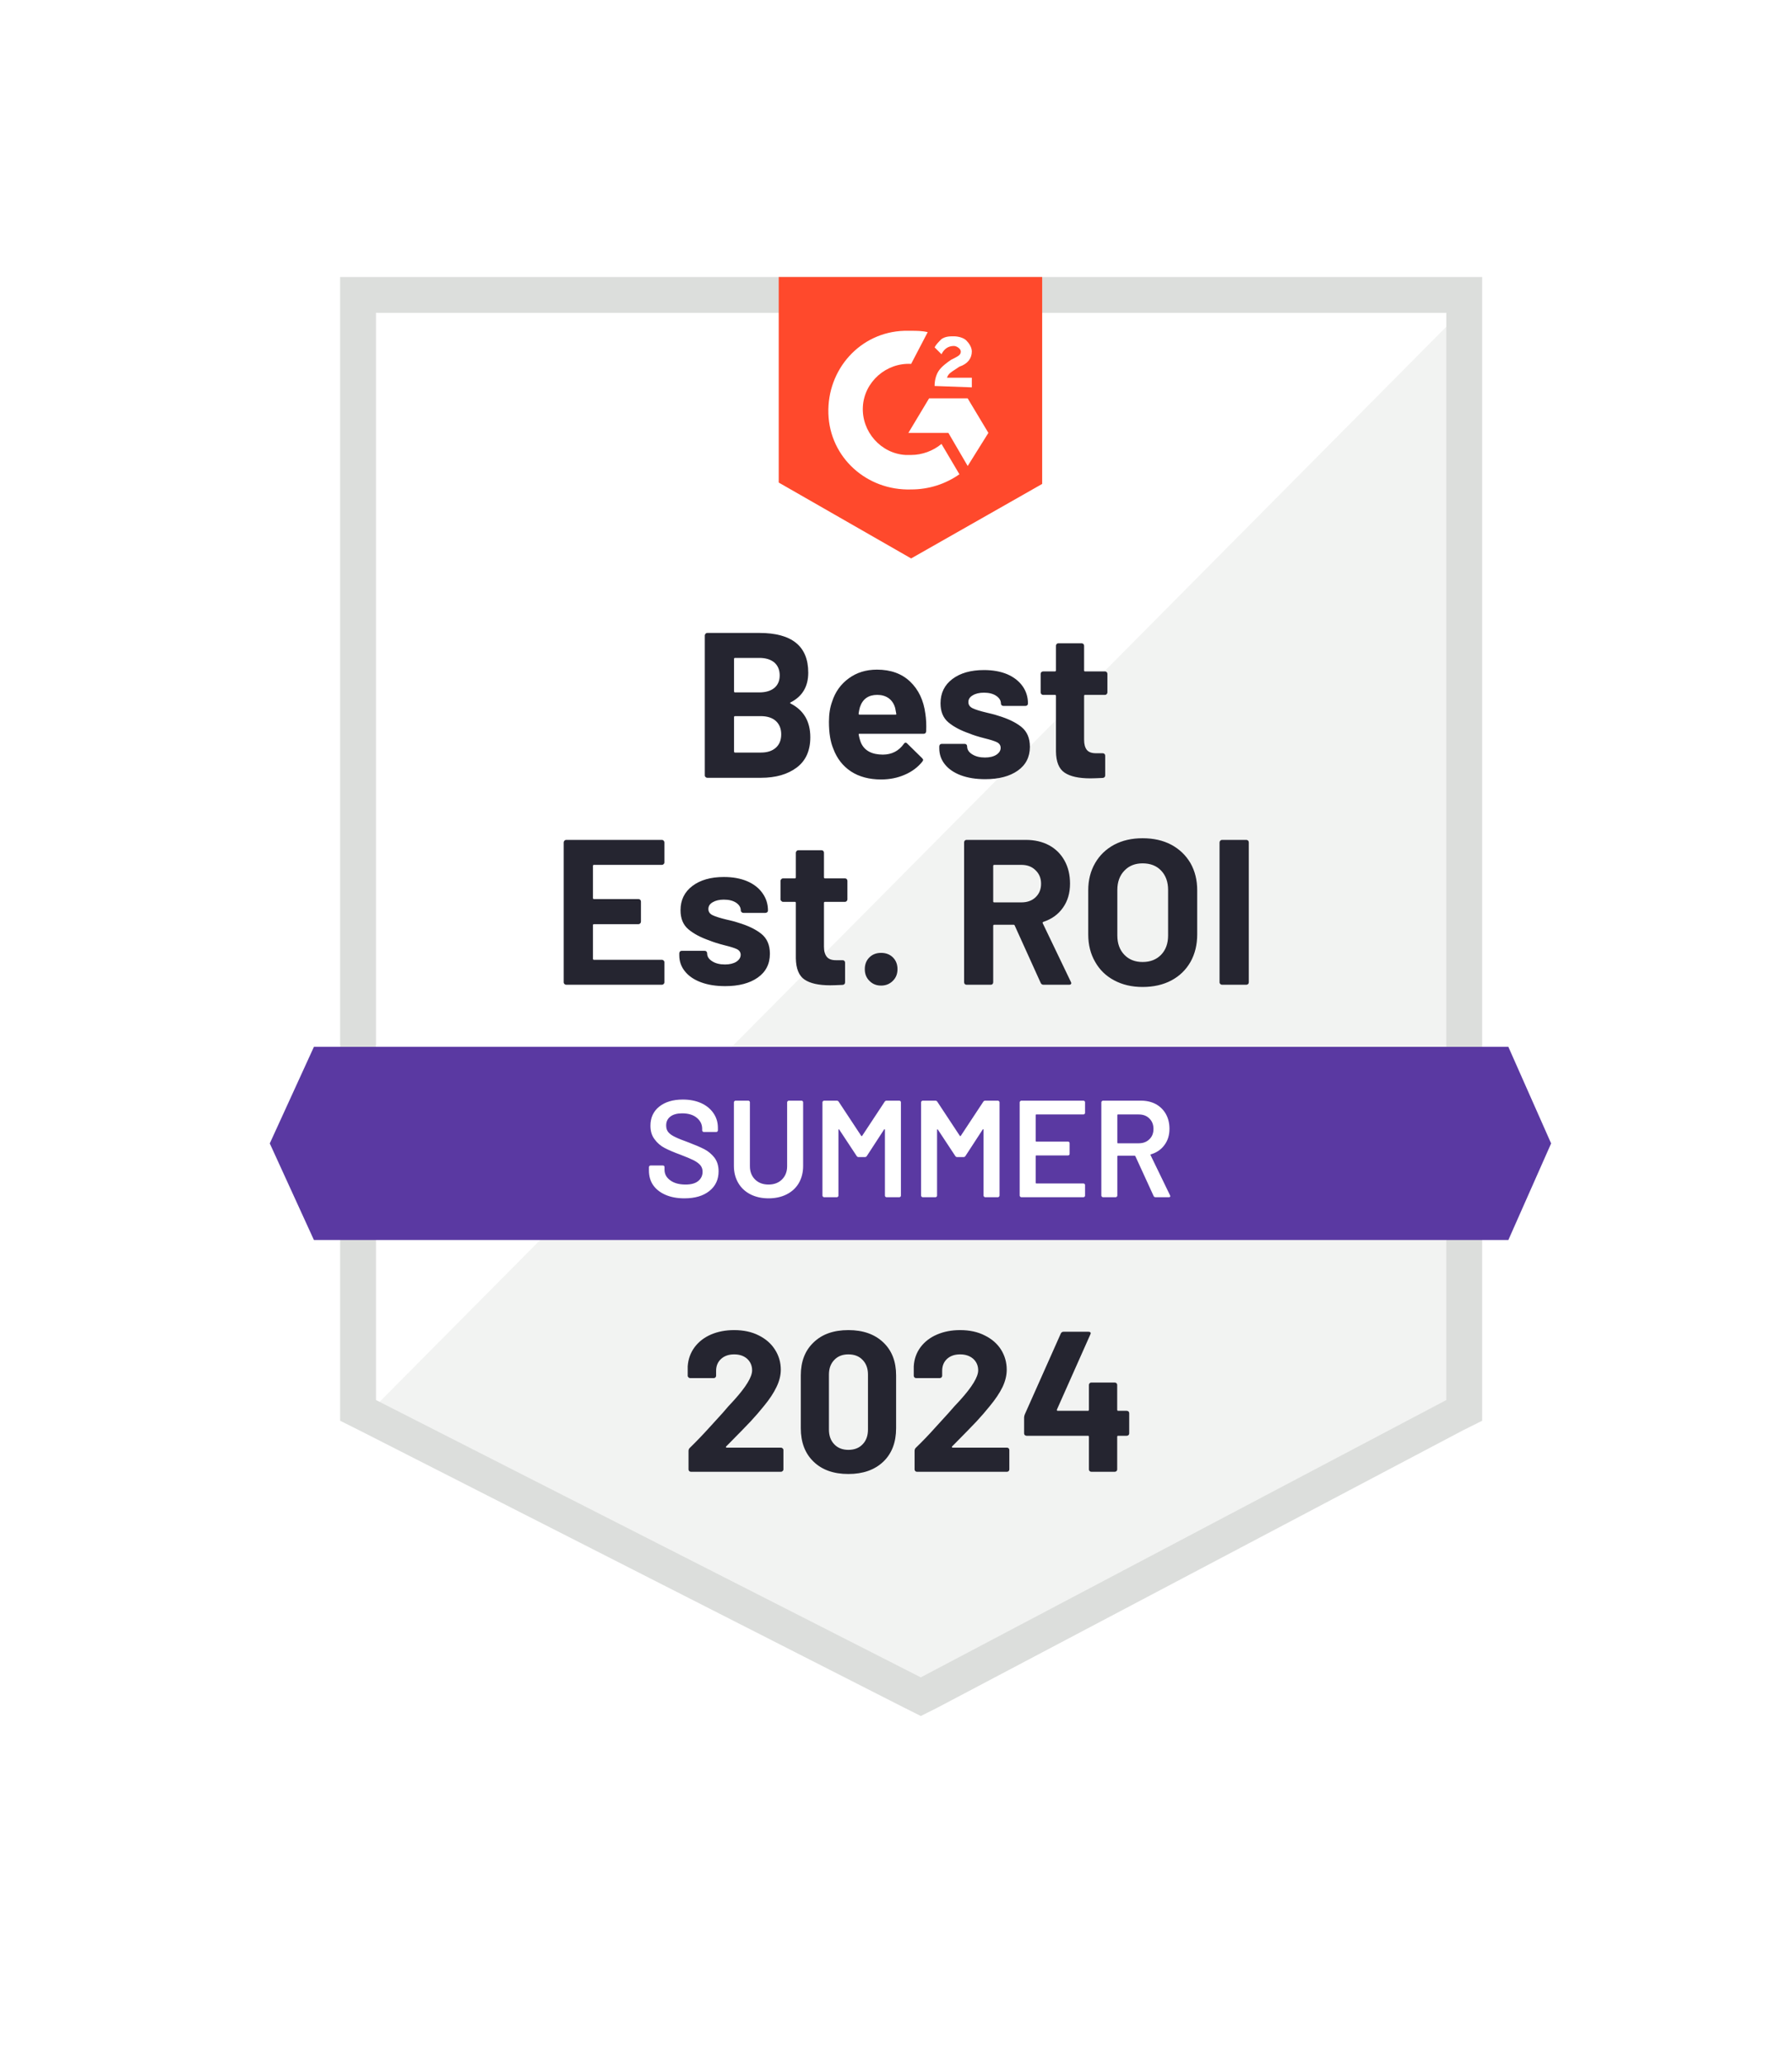
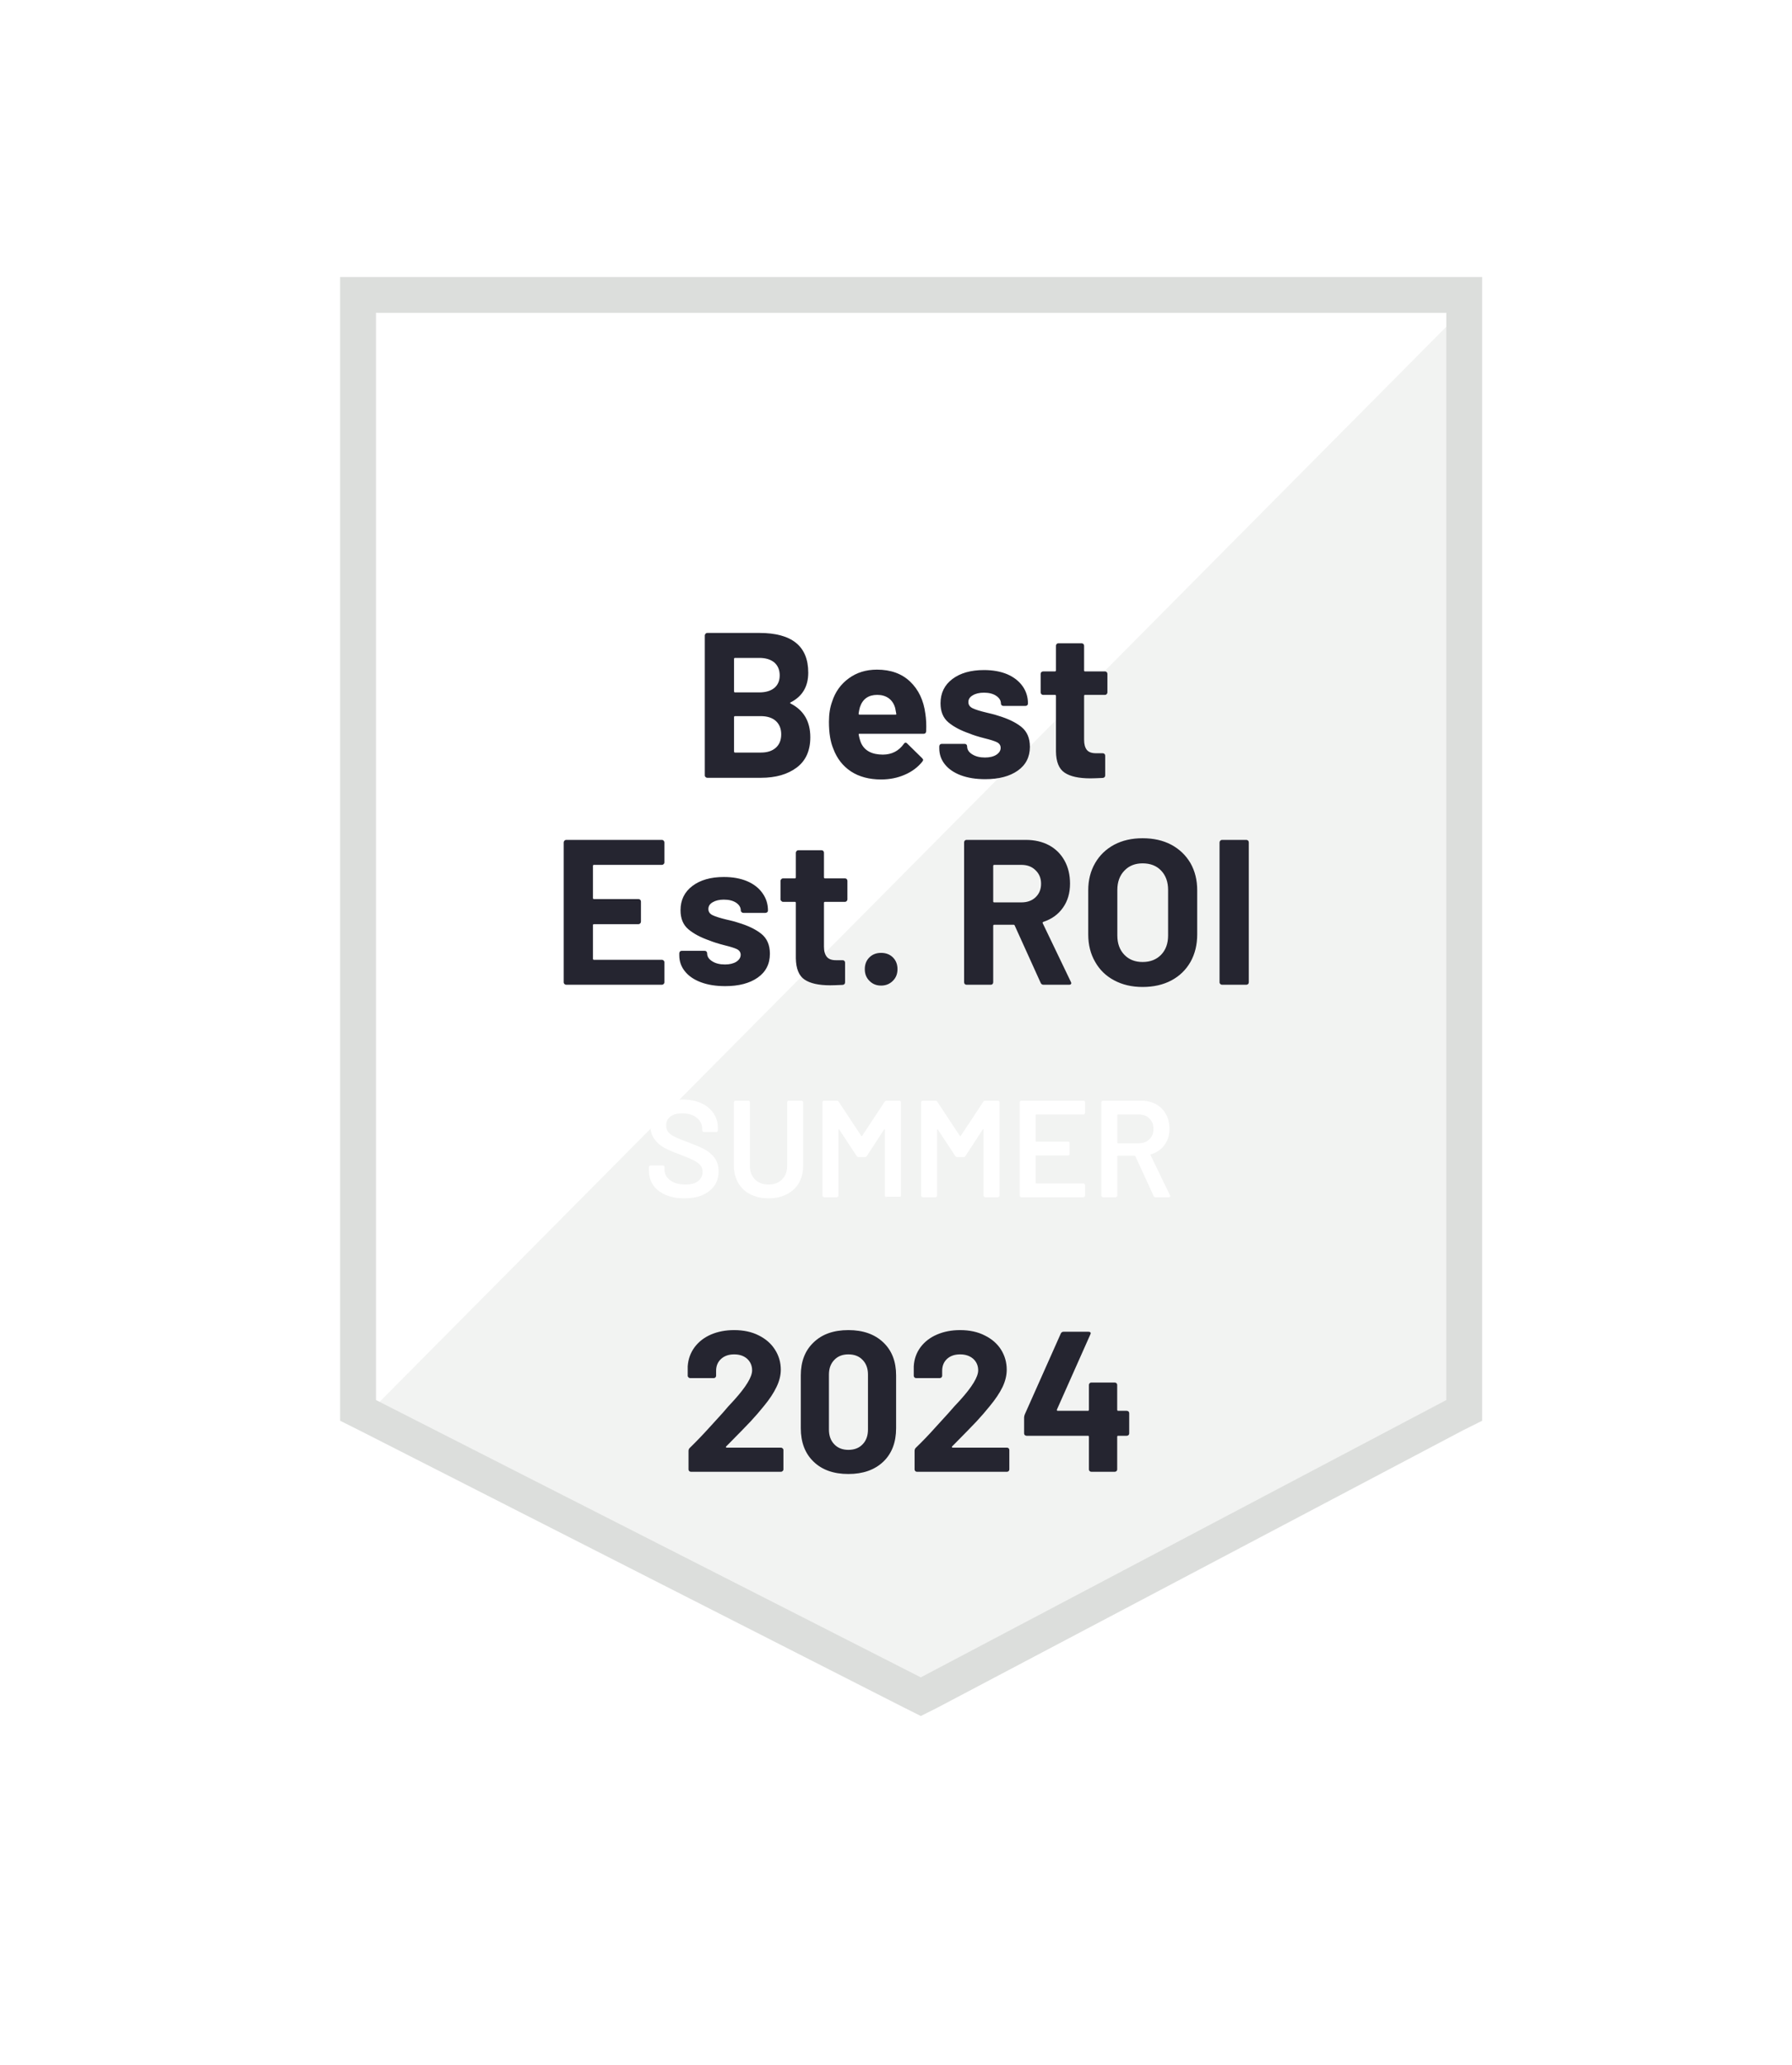
<svg xmlns="http://www.w3.org/2000/svg" width="217" height="250" viewBox="0 0 217 250" fill="none">
  <g filter="url(#filter0_d_1540_343)">
-     <path d="M45.529 169.152L111.503 202.723L174.971 169.152V37.873H45.529V169.152Z" fill="white" />
-   </g>
+     </g>
  <path d="M176.305 38.375L44.191 171.491L112.67 205.396L176.305 172.827V38.375Z" fill="#F2F3F2" />
  <path d="M41.187 81.633V171.992L43.525 173.161L109.499 206.732L111.503 207.734L113.507 206.732L177.142 173.161L179.481 171.992V33.531H41.187V81.633ZM45.53 169.486V37.874H175.138V169.486L111.503 203.058L45.53 169.486Z" fill="#DCDEDC" />
-   <path d="M110.333 40.045C111.001 40.045 111.67 40.045 112.338 40.212L110.333 44.053C107.327 43.886 104.655 46.225 104.488 49.231C104.321 52.237 106.659 54.91 109.665 55.077H110.333C111.67 55.077 113.006 54.576 114.008 53.741L116.179 57.415C114.509 58.584 112.505 59.252 110.333 59.252C104.989 59.419 100.479 55.411 100.312 50.066C100.145 44.721 104.154 40.212 109.498 40.045H110.333ZM117.181 48.229L119.687 52.404L117.181 56.413L114.843 52.404H109.999L112.505 48.229H117.181ZM113.173 46.726C113.173 46.058 113.34 45.389 113.674 44.889C114.008 44.387 114.676 43.886 115.177 43.552L115.511 43.385C116.179 43.051 116.346 42.884 116.346 42.55C116.346 42.216 115.845 41.882 115.511 41.882C114.843 41.882 114.342 42.216 114.008 42.884L113.173 42.049C113.34 41.715 113.674 41.381 114.008 41.047C114.509 40.713 115.01 40.713 115.511 40.713C116.012 40.713 116.68 40.88 117.014 41.214C117.348 41.548 117.682 42.049 117.682 42.55C117.682 43.385 117.181 44.053 116.179 44.387L115.678 44.721C115.177 45.056 114.843 45.222 114.676 45.724H117.682V46.893L113.173 46.726ZM110.333 67.603L126.2 58.584V33.531H94.299V58.417L110.333 67.603Z" fill="#FF492C" />
-   <path d="M182.653 126.729H38.013L32.668 138.42L38.013 150.111H182.653L187.831 138.42L182.653 126.729Z" fill="#5A39A2" />
  <path d="M80.453 104.398C80.453 104.487 80.42 104.559 80.353 104.615C80.297 104.671 80.231 104.698 80.153 104.698H71.918C71.841 104.698 71.802 104.743 71.802 104.832V108.707C71.802 108.796 71.841 108.84 71.918 108.84H77.313C77.391 108.84 77.464 108.868 77.53 108.924C77.586 108.991 77.614 109.063 77.614 109.141V111.563C77.614 111.652 77.586 111.724 77.53 111.78C77.464 111.847 77.391 111.88 77.313 111.88H71.918C71.841 111.88 71.802 111.919 71.802 111.997V116.056C71.802 116.145 71.841 116.189 71.918 116.189H80.153C80.231 116.189 80.297 116.217 80.353 116.273C80.42 116.329 80.453 116.395 80.453 116.473V118.912C80.453 119.001 80.42 119.073 80.353 119.129C80.297 119.185 80.231 119.212 80.153 119.212H68.561C68.483 119.212 68.417 119.185 68.361 119.129C68.294 119.073 68.261 119.001 68.261 118.912V101.976C68.261 101.898 68.294 101.826 68.361 101.759C68.417 101.703 68.483 101.675 68.561 101.675H80.153C80.231 101.675 80.297 101.703 80.353 101.759C80.42 101.826 80.453 101.898 80.453 101.976V104.398ZM87.819 119.38C86.694 119.38 85.715 119.224 84.879 118.912C84.044 118.6 83.398 118.16 82.942 117.592C82.485 117.025 82.257 116.379 82.257 115.655V115.404C82.257 115.326 82.285 115.254 82.341 115.187C82.396 115.132 82.463 115.104 82.541 115.104H85.33C85.419 115.104 85.492 115.132 85.547 115.187C85.603 115.254 85.631 115.326 85.631 115.404V115.421C85.631 115.8 85.837 116.117 86.249 116.373C86.65 116.629 87.162 116.757 87.785 116.757C88.353 116.757 88.816 116.646 89.172 116.423C89.517 116.189 89.69 115.911 89.69 115.588C89.69 115.288 89.539 115.059 89.239 114.903C88.938 114.759 88.442 114.603 87.752 114.436C86.973 114.235 86.355 114.04 85.898 113.851C84.84 113.484 83.994 113.033 83.359 112.498C82.725 111.964 82.407 111.195 82.407 110.193C82.407 108.957 82.886 107.978 83.844 107.254C84.801 106.53 86.071 106.168 87.652 106.168C88.721 106.168 89.656 106.335 90.458 106.669C91.271 107.014 91.894 107.499 92.329 108.122C92.774 108.735 92.997 109.436 92.997 110.227C92.997 110.305 92.969 110.372 92.913 110.427C92.846 110.483 92.774 110.511 92.696 110.511H90.007C89.929 110.511 89.862 110.483 89.806 110.427C89.74 110.372 89.706 110.305 89.706 110.227C89.706 109.859 89.523 109.548 89.155 109.291C88.776 109.035 88.275 108.907 87.652 108.907C87.106 108.907 86.655 109.013 86.299 109.225C85.954 109.425 85.781 109.698 85.781 110.043C85.781 110.377 85.954 110.628 86.299 110.795C86.644 110.962 87.212 111.14 88.003 111.329L88.637 111.479C88.871 111.535 89.122 111.607 89.389 111.697C90.58 112.053 91.516 112.504 92.195 113.049C92.885 113.606 93.23 114.408 93.23 115.455C93.23 116.69 92.74 117.654 91.761 118.344C90.781 119.034 89.467 119.38 87.819 119.38ZM102.617 108.874C102.617 108.952 102.589 109.019 102.534 109.074C102.478 109.141 102.405 109.175 102.316 109.175H99.911C99.822 109.175 99.778 109.213 99.778 109.291V114.603C99.778 115.148 99.895 115.56 100.128 115.839C100.351 116.106 100.713 116.24 101.214 116.24H102.032C102.122 116.24 102.194 116.267 102.25 116.323C102.305 116.379 102.333 116.451 102.333 116.54V118.912C102.333 119.101 102.233 119.207 102.032 119.229C101.331 119.263 100.83 119.279 100.529 119.279C99.148 119.279 98.119 119.051 97.439 118.595C96.749 118.138 96.393 117.275 96.37 116.006V109.291C96.37 109.213 96.332 109.175 96.254 109.175H94.817C94.739 109.175 94.672 109.141 94.617 109.074C94.55 109.019 94.516 108.952 94.516 108.874V106.636C94.516 106.558 94.55 106.485 94.617 106.419C94.672 106.363 94.739 106.335 94.817 106.335H96.254C96.332 106.335 96.37 106.291 96.37 106.202V103.229C96.37 103.151 96.404 103.078 96.471 103.011C96.526 102.956 96.593 102.928 96.671 102.928H99.477C99.566 102.928 99.638 102.956 99.694 103.011C99.75 103.078 99.778 103.151 99.778 103.229V106.202C99.778 106.291 99.822 106.335 99.911 106.335H102.316C102.405 106.335 102.478 106.363 102.534 106.419C102.589 106.485 102.617 106.558 102.617 106.636V108.874ZM106.692 119.313C106.124 119.313 105.657 119.123 105.289 118.745C104.911 118.377 104.721 117.904 104.721 117.325C104.721 116.746 104.905 116.273 105.273 115.905C105.64 115.538 106.113 115.354 106.692 115.354C107.282 115.354 107.761 115.538 108.129 115.905C108.496 116.273 108.68 116.746 108.68 117.325C108.68 117.904 108.491 118.377 108.112 118.745C107.733 119.123 107.26 119.313 106.692 119.313ZM126.367 119.212C126.2 119.212 126.084 119.135 126.017 118.979L122.877 112.047C122.854 111.98 122.804 111.947 122.726 111.947H120.405C120.316 111.947 120.271 111.992 120.271 112.081V118.912C120.271 119.001 120.243 119.073 120.188 119.129C120.132 119.185 120.065 119.212 119.987 119.212H117.048C116.959 119.212 116.886 119.185 116.831 119.129C116.775 119.073 116.747 119.001 116.747 118.912V101.976C116.747 101.898 116.775 101.826 116.831 101.759C116.886 101.703 116.959 101.675 117.048 101.675H124.213C125.282 101.675 126.223 101.892 127.036 102.327C127.837 102.761 128.461 103.379 128.906 104.181C129.352 104.982 129.574 105.912 129.574 106.97C129.574 108.106 129.29 109.074 128.722 109.876C128.155 110.689 127.364 111.262 126.351 111.596C126.262 111.63 126.234 111.685 126.267 111.763L129.674 118.862C129.708 118.929 129.725 118.979 129.725 119.012C129.725 119.146 129.636 119.212 129.457 119.212H126.367ZM120.405 104.698C120.316 104.698 120.271 104.743 120.271 104.832V109.124C120.271 109.202 120.316 109.241 120.405 109.241H123.678C124.391 109.241 124.964 109.035 125.399 108.623C125.844 108.2 126.067 107.655 126.067 106.987C126.067 106.318 125.844 105.773 125.399 105.35C124.964 104.915 124.391 104.698 123.678 104.698H120.405ZM138.36 119.48C137.057 119.48 135.91 119.212 134.919 118.678C133.928 118.155 133.16 117.409 132.614 116.44C132.057 115.482 131.779 114.374 131.779 113.116V107.772C131.779 106.536 132.057 105.439 132.614 104.481C133.16 103.535 133.928 102.794 134.919 102.26C135.91 101.737 137.057 101.475 138.36 101.475C139.685 101.475 140.843 101.737 141.834 102.26C142.825 102.794 143.598 103.535 144.155 104.481C144.701 105.439 144.974 106.536 144.974 107.772V113.116C144.974 114.374 144.701 115.488 144.155 116.457C143.598 117.425 142.825 118.171 141.834 118.695C140.843 119.218 139.685 119.48 138.36 119.48ZM138.36 116.457C139.284 116.457 140.03 116.167 140.598 115.588C141.166 114.998 141.449 114.219 141.449 113.25V107.738C141.449 106.769 141.171 105.99 140.614 105.4C140.058 104.81 139.306 104.515 138.36 104.515C137.447 104.515 136.712 104.81 136.155 105.4C135.587 105.99 135.303 106.769 135.303 107.738V113.25C135.303 114.219 135.587 114.998 136.155 115.588C136.712 116.167 137.447 116.457 138.36 116.457ZM147.98 119.212C147.902 119.212 147.835 119.185 147.78 119.129C147.713 119.073 147.679 119.001 147.679 118.912V101.976C147.679 101.898 147.713 101.826 147.78 101.759C147.835 101.703 147.902 101.675 147.98 101.675H150.92C150.998 101.675 151.07 101.703 151.137 101.759C151.192 101.826 151.22 101.898 151.22 101.976V118.912C151.22 119.001 151.192 119.073 151.137 119.129C151.07 119.185 150.998 119.212 150.92 119.212H147.98ZM95.752 85.023C95.652 85.068 95.652 85.118 95.752 85.174C97.334 85.986 98.124 87.345 98.124 89.249C98.124 90.875 97.573 92.099 96.471 92.923C95.368 93.747 93.926 94.159 92.145 94.159H85.648C85.57 94.159 85.503 94.132 85.447 94.076C85.38 94.02 85.347 93.948 85.347 93.859V76.923C85.347 76.845 85.38 76.772 85.447 76.706C85.503 76.65 85.57 76.622 85.648 76.622H91.944C95.897 76.622 97.874 78.225 97.874 81.432C97.874 83.103 97.167 84.299 95.752 85.023ZM89.005 79.645C88.927 79.645 88.888 79.69 88.888 79.779V83.687C88.888 83.776 88.927 83.821 89.005 83.821H91.944C92.724 83.821 93.336 83.637 93.782 83.269C94.205 82.902 94.416 82.401 94.416 81.766C94.416 81.109 94.205 80.592 93.782 80.213C93.336 79.834 92.724 79.645 91.944 79.645H89.005ZM92.145 91.103C92.913 91.103 93.514 90.908 93.949 90.518C94.383 90.129 94.6 89.588 94.6 88.898C94.6 88.219 94.383 87.679 93.949 87.278C93.514 86.888 92.902 86.694 92.111 86.694H89.005C88.927 86.694 88.888 86.738 88.888 86.827V90.969C88.888 91.058 88.927 91.103 89.005 91.103H92.145ZM112.054 86.393C112.154 87.028 112.187 87.735 112.154 88.514C112.143 88.725 112.037 88.831 111.837 88.831H104.087C103.987 88.831 103.953 88.87 103.987 88.948C104.042 89.282 104.137 89.616 104.271 89.95C104.705 90.886 105.59 91.353 106.926 91.353C107.995 91.342 108.836 90.908 109.448 90.051C109.515 89.95 109.593 89.9 109.682 89.9C109.727 89.9 109.782 89.934 109.849 90.001L111.653 91.771C111.742 91.86 111.786 91.938 111.786 92.005C111.786 92.038 111.753 92.105 111.686 92.205C111.13 92.895 110.417 93.424 109.548 93.792C108.691 94.17 107.739 94.36 106.692 94.36C105.256 94.36 104.042 94.037 103.051 93.391C102.06 92.734 101.348 91.821 100.913 90.652C100.557 89.817 100.379 88.725 100.379 87.378C100.379 86.454 100.507 85.641 100.763 84.94C101.142 83.759 101.815 82.819 102.784 82.117C103.742 81.416 104.877 81.065 106.191 81.065C107.861 81.065 109.203 81.549 110.216 82.518C111.23 83.487 111.842 84.778 112.054 86.393ZM106.225 84.121C105.167 84.121 104.471 84.611 104.137 85.591C104.07 85.814 104.014 86.081 103.97 86.393C103.97 86.471 104.009 86.51 104.087 86.51H108.429C108.53 86.51 108.563 86.471 108.53 86.393C108.441 85.914 108.396 85.68 108.396 85.691C108.251 85.19 107.99 84.8 107.611 84.522C107.232 84.255 106.77 84.121 106.225 84.121ZM119.302 94.326C118.178 94.326 117.198 94.17 116.363 93.859C115.528 93.547 114.882 93.107 114.425 92.539C113.969 91.971 113.741 91.326 113.741 90.602V90.351C113.741 90.273 113.768 90.201 113.824 90.134C113.88 90.078 113.952 90.051 114.041 90.051H116.814C116.903 90.051 116.975 90.078 117.031 90.134C117.087 90.201 117.114 90.273 117.114 90.351V90.368C117.114 90.746 117.32 91.064 117.732 91.32C118.144 91.576 118.657 91.704 119.269 91.704C119.837 91.704 120.299 91.593 120.655 91.37C121.001 91.136 121.173 90.858 121.173 90.535C121.173 90.234 121.023 90.006 120.722 89.85C120.421 89.705 119.932 89.549 119.252 89.382C118.462 89.182 117.844 88.987 117.398 88.798C116.329 88.43 115.478 87.98 114.843 87.445C114.208 86.911 113.891 86.142 113.891 85.14C113.891 83.904 114.37 82.924 115.327 82.201C116.285 81.477 117.56 81.115 119.152 81.115C120.221 81.115 121.156 81.282 121.958 81.616C122.76 81.961 123.383 82.445 123.829 83.069C124.263 83.681 124.48 84.383 124.48 85.174C124.48 85.251 124.452 85.318 124.397 85.374C124.341 85.43 124.269 85.457 124.179 85.457H121.507C121.418 85.457 121.346 85.43 121.29 85.374C121.234 85.318 121.206 85.251 121.206 85.174C121.206 84.806 121.017 84.494 120.639 84.238C120.26 83.982 119.765 83.854 119.152 83.854C118.595 83.854 118.144 83.96 117.799 84.171C117.443 84.372 117.265 84.645 117.265 84.99C117.265 85.324 117.437 85.574 117.783 85.741C118.128 85.909 118.701 86.087 119.503 86.276C119.681 86.32 119.887 86.371 120.121 86.426C120.355 86.482 120.605 86.554 120.872 86.643C122.064 87 122.999 87.451 123.678 87.996C124.369 88.553 124.714 89.355 124.714 90.401C124.714 91.637 124.224 92.6 123.244 93.291C122.264 93.981 120.95 94.326 119.302 94.326ZM134.101 83.821C134.101 83.899 134.073 83.965 134.017 84.021C133.961 84.088 133.889 84.121 133.8 84.121H131.395C131.317 84.121 131.278 84.16 131.278 84.238V89.549C131.278 90.095 131.389 90.507 131.612 90.785C131.835 91.053 132.202 91.186 132.714 91.186H133.533C133.611 91.186 133.683 91.214 133.75 91.27C133.805 91.326 133.833 91.398 133.833 91.487V93.859C133.833 94.048 133.733 94.154 133.533 94.176C132.831 94.209 132.33 94.226 132.029 94.226C130.638 94.226 129.602 93.998 128.923 93.541C128.233 93.085 127.882 92.222 127.871 90.953V84.238C127.871 84.16 127.826 84.121 127.737 84.121H126.317C126.228 84.121 126.156 84.088 126.1 84.021C126.045 83.965 126.017 83.899 126.017 83.821V81.583C126.017 81.505 126.045 81.432 126.1 81.365C126.156 81.31 126.228 81.282 126.317 81.282H127.737C127.826 81.282 127.871 81.237 127.871 81.148V78.175C127.871 78.097 127.898 78.025 127.954 77.958C128.01 77.903 128.082 77.875 128.171 77.875H130.977C131.055 77.875 131.128 77.903 131.194 77.958C131.25 78.025 131.278 78.097 131.278 78.175V81.148C131.278 81.237 131.317 81.282 131.395 81.282H133.8C133.889 81.282 133.961 81.31 134.017 81.365C134.073 81.432 134.101 81.505 134.101 81.583V83.821Z" fill="#252530" />
-   <path d="M82.874 145.068C82.005 145.068 81.248 144.928 80.603 144.65C79.957 144.372 79.456 143.982 79.099 143.481C78.754 142.98 78.582 142.39 78.582 141.71V141.293C78.582 141.237 78.604 141.187 78.648 141.143C78.682 141.109 78.726 141.093 78.782 141.093H80.269C80.324 141.093 80.374 141.109 80.419 141.143C80.452 141.187 80.469 141.237 80.469 141.293V141.61C80.469 142.122 80.697 142.546 81.154 142.88C81.61 143.225 82.234 143.397 83.024 143.397C83.704 143.397 84.216 143.253 84.561 142.963C84.906 142.674 85.079 142.301 85.079 141.844C85.079 141.532 84.984 141.265 84.795 141.042C84.605 140.831 84.338 140.636 83.993 140.458C83.637 140.28 83.108 140.057 82.406 139.79C81.616 139.5 80.975 139.227 80.486 138.971C79.996 138.715 79.589 138.364 79.266 137.919C78.932 137.485 78.765 136.939 78.765 136.282C78.765 135.302 79.122 134.529 79.834 133.961C80.547 133.393 81.499 133.109 82.69 133.109C83.525 133.109 84.266 133.254 84.912 133.543C85.546 133.833 86.042 134.239 86.398 134.762C86.754 135.275 86.933 135.87 86.933 136.55V136.833C86.933 136.889 86.91 136.939 86.866 136.984C86.832 137.017 86.788 137.034 86.732 137.034H85.229C85.173 137.034 85.129 137.017 85.095 136.984C85.051 136.939 85.029 136.889 85.029 136.833V136.65C85.029 136.126 84.817 135.687 84.394 135.33C83.96 134.963 83.364 134.779 82.607 134.779C81.994 134.779 81.521 134.907 81.187 135.163C80.842 135.419 80.669 135.781 80.669 136.249C80.669 136.583 80.758 136.856 80.936 137.067C81.115 137.279 81.382 137.468 81.738 137.635C82.095 137.813 82.646 138.036 83.392 138.303C84.182 138.604 84.817 138.877 85.296 139.122C85.763 139.367 86.17 139.706 86.515 140.14C86.849 140.586 87.016 141.137 87.016 141.794C87.016 142.796 86.643 143.592 85.897 144.182C85.162 144.773 84.154 145.068 82.874 145.068ZM93.062 145.068C92.238 145.068 91.509 144.906 90.874 144.583C90.24 144.26 89.75 143.804 89.404 143.214C89.048 142.612 88.87 141.922 88.87 141.143V133.443C88.87 133.387 88.892 133.343 88.937 133.309C88.97 133.265 89.015 133.243 89.07 133.243H90.607C90.663 133.243 90.713 133.265 90.757 133.309C90.791 133.343 90.808 133.387 90.808 133.443V141.176C90.808 141.833 91.013 142.367 91.425 142.779C91.838 143.191 92.383 143.397 93.062 143.397C93.742 143.397 94.287 143.191 94.699 142.779C95.111 142.367 95.317 141.833 95.317 141.176V133.443C95.317 133.387 95.339 133.343 95.384 133.309C95.417 133.265 95.462 133.243 95.517 133.243H97.054C97.11 133.243 97.16 133.265 97.204 133.309C97.238 133.343 97.254 133.387 97.254 133.443V141.143C97.254 141.922 97.082 142.612 96.737 143.214C96.392 143.804 95.902 144.26 95.267 144.583C94.632 144.906 93.897 145.068 93.062 145.068ZM107.125 133.376C107.181 133.287 107.259 133.243 107.359 133.243H108.896C108.952 133.243 109.002 133.265 109.046 133.309C109.08 133.343 109.096 133.387 109.096 133.443V144.734C109.096 144.789 109.08 144.834 109.046 144.867C109.002 144.912 108.952 144.934 108.896 144.934H107.359C107.304 144.934 107.254 144.912 107.209 144.867C107.176 144.834 107.159 144.789 107.159 144.734V136.767C107.159 136.733 107.142 136.711 107.109 136.7C107.087 136.689 107.07 136.7 107.059 136.733L104.971 139.94C104.915 140.029 104.837 140.074 104.737 140.074H103.969C103.869 140.074 103.791 140.029 103.735 139.94L101.63 136.75C101.619 136.717 101.597 136.705 101.564 136.717C101.541 136.728 101.53 136.75 101.53 136.783V144.734C101.53 144.789 101.514 144.834 101.48 144.867C101.436 144.912 101.386 144.934 101.33 144.934H99.793C99.738 144.934 99.693 144.912 99.66 144.867C99.615 144.834 99.593 144.789 99.593 144.734V133.443C99.593 133.387 99.615 133.343 99.66 133.309C99.693 133.265 99.738 133.243 99.793 133.243H101.33C101.43 133.243 101.508 133.287 101.564 133.376L104.286 137.502C104.308 137.524 104.331 137.535 104.353 137.535C104.375 137.535 104.392 137.524 104.403 137.502L107.125 133.376ZM119.068 133.376C119.123 133.287 119.201 133.243 119.301 133.243H120.838C120.894 133.243 120.938 133.265 120.972 133.309C121.016 133.343 121.038 133.387 121.038 133.443V144.734C121.038 144.789 121.016 144.834 120.972 144.867C120.938 144.912 120.894 144.934 120.838 144.934H119.301C119.246 144.934 119.201 144.912 119.168 144.867C119.123 144.834 119.101 144.789 119.101 144.734V136.767C119.101 136.733 119.09 136.711 119.068 136.7C119.034 136.689 119.012 136.7 119.001 136.733L116.913 139.94C116.857 140.029 116.779 140.074 116.679 140.074H115.911C115.811 140.074 115.733 140.029 115.677 139.94L113.573 136.75C113.561 136.717 113.545 136.705 113.522 136.717C113.489 136.728 113.472 136.75 113.472 136.783V144.734C113.472 144.789 113.456 144.834 113.422 144.867C113.378 144.912 113.328 144.934 113.272 144.934H111.735C111.68 144.934 111.635 144.912 111.602 144.867C111.557 144.834 111.535 144.789 111.535 144.734V133.443C111.535 133.387 111.557 133.343 111.602 133.309C111.635 133.265 111.68 133.243 111.735 133.243H113.272C113.372 133.243 113.45 133.287 113.506 133.376L116.228 137.502C116.25 137.524 116.273 137.535 116.295 137.535C116.317 137.535 116.334 137.524 116.345 137.502L119.068 133.376ZM131.394 134.712C131.394 134.768 131.377 134.813 131.344 134.846C131.299 134.89 131.249 134.913 131.193 134.913H125.498C125.442 134.913 125.414 134.941 125.414 134.996V138.12C125.414 138.175 125.442 138.203 125.498 138.203H129.323C129.378 138.203 129.428 138.22 129.473 138.253C129.506 138.298 129.523 138.348 129.523 138.403V139.673C129.523 139.728 129.506 139.779 129.473 139.823C129.428 139.857 129.378 139.873 129.323 139.873H125.498C125.442 139.873 125.414 139.901 125.414 139.957V143.18C125.414 143.236 125.442 143.264 125.498 143.264H131.193C131.249 143.264 131.299 143.286 131.344 143.331C131.377 143.364 131.394 143.409 131.394 143.464V144.734C131.394 144.789 131.377 144.834 131.344 144.867C131.299 144.912 131.249 144.934 131.193 144.934H123.677C123.622 144.934 123.577 144.912 123.544 144.867C123.499 144.834 123.477 144.789 123.477 144.734V133.443C123.477 133.387 123.499 133.343 123.544 133.309C123.577 133.265 123.622 133.243 123.677 133.243H131.193C131.249 133.243 131.299 133.265 131.344 133.309C131.377 133.343 131.394 133.387 131.394 133.443V134.712ZM139.928 144.934C139.817 144.934 139.739 144.884 139.695 144.784L137.49 139.973C137.468 139.929 137.434 139.907 137.39 139.907H135.385C135.33 139.907 135.302 139.934 135.302 139.99V144.734C135.302 144.789 135.28 144.834 135.235 144.867C135.202 144.912 135.157 144.934 135.102 144.934H133.565C133.509 144.934 133.465 144.912 133.431 144.867C133.387 144.834 133.365 144.789 133.365 144.734V133.443C133.365 133.387 133.387 133.343 133.431 133.309C133.465 133.265 133.509 133.243 133.565 133.243H138.158C138.837 133.243 139.439 133.382 139.962 133.66C140.485 133.95 140.892 134.35 141.181 134.863C141.471 135.386 141.615 135.982 141.615 136.65C141.615 137.418 141.415 138.069 141.014 138.604C140.624 139.149 140.079 139.528 139.377 139.74C139.355 139.74 139.338 139.751 139.327 139.773C139.316 139.795 139.316 139.818 139.327 139.84L141.682 144.7C141.704 144.745 141.716 144.778 141.716 144.8C141.716 144.889 141.654 144.934 141.532 144.934H139.928ZM135.385 134.913C135.33 134.913 135.302 134.941 135.302 134.996V138.32C135.302 138.376 135.33 138.403 135.385 138.403H137.891C138.425 138.403 138.854 138.242 139.177 137.919C139.511 137.607 139.678 137.19 139.678 136.666C139.678 136.143 139.511 135.72 139.177 135.397C138.854 135.074 138.425 134.913 137.891 134.913H135.385Z" fill="white" />
+   <path d="M82.874 145.068C82.005 145.068 81.248 144.928 80.603 144.65C79.957 144.372 79.456 143.982 79.099 143.481C78.754 142.98 78.582 142.39 78.582 141.71V141.293C78.582 141.237 78.604 141.187 78.648 141.143C78.682 141.109 78.726 141.093 78.782 141.093H80.269C80.324 141.093 80.374 141.109 80.419 141.143C80.452 141.187 80.469 141.237 80.469 141.293V141.61C80.469 142.122 80.697 142.546 81.154 142.88C81.61 143.225 82.234 143.397 83.024 143.397C83.704 143.397 84.216 143.253 84.561 142.963C84.906 142.674 85.079 142.301 85.079 141.844C85.079 141.532 84.984 141.265 84.795 141.042C84.605 140.831 84.338 140.636 83.993 140.458C83.637 140.28 83.108 140.057 82.406 139.79C81.616 139.5 80.975 139.227 80.486 138.971C79.996 138.715 79.589 138.364 79.266 137.919C78.932 137.485 78.765 136.939 78.765 136.282C78.765 135.302 79.122 134.529 79.834 133.961C80.547 133.393 81.499 133.109 82.69 133.109C83.525 133.109 84.266 133.254 84.912 133.543C85.546 133.833 86.042 134.239 86.398 134.762C86.754 135.275 86.933 135.87 86.933 136.55V136.833C86.933 136.889 86.91 136.939 86.866 136.984C86.832 137.017 86.788 137.034 86.732 137.034H85.229C85.173 137.034 85.129 137.017 85.095 136.984C85.051 136.939 85.029 136.889 85.029 136.833V136.65C85.029 136.126 84.817 135.687 84.394 135.33C83.96 134.963 83.364 134.779 82.607 134.779C81.994 134.779 81.521 134.907 81.187 135.163C80.842 135.419 80.669 135.781 80.669 136.249C80.669 136.583 80.758 136.856 80.936 137.067C81.115 137.279 81.382 137.468 81.738 137.635C82.095 137.813 82.646 138.036 83.392 138.303C84.182 138.604 84.817 138.877 85.296 139.122C85.763 139.367 86.17 139.706 86.515 140.14C86.849 140.586 87.016 141.137 87.016 141.794C87.016 142.796 86.643 143.592 85.897 144.182C85.162 144.773 84.154 145.068 82.874 145.068ZM93.062 145.068C92.238 145.068 91.509 144.906 90.874 144.583C90.24 144.26 89.75 143.804 89.404 143.214C89.048 142.612 88.87 141.922 88.87 141.143V133.443C88.87 133.387 88.892 133.343 88.937 133.309C88.97 133.265 89.015 133.243 89.07 133.243H90.607C90.663 133.243 90.713 133.265 90.757 133.309C90.791 133.343 90.808 133.387 90.808 133.443V141.176C90.808 141.833 91.013 142.367 91.425 142.779C91.838 143.191 92.383 143.397 93.062 143.397C93.742 143.397 94.287 143.191 94.699 142.779C95.111 142.367 95.317 141.833 95.317 141.176V133.443C95.317 133.387 95.339 133.343 95.384 133.309C95.417 133.265 95.462 133.243 95.517 133.243H97.054C97.11 133.243 97.16 133.265 97.204 133.309C97.238 133.343 97.254 133.387 97.254 133.443V141.143C97.254 141.922 97.082 142.612 96.737 143.214C96.392 143.804 95.902 144.26 95.267 144.583C94.632 144.906 93.897 145.068 93.062 145.068ZM107.125 133.376C107.181 133.287 107.259 133.243 107.359 133.243H108.896C108.952 133.243 109.002 133.265 109.046 133.309C109.08 133.343 109.096 133.387 109.096 133.443V144.734C109.096 144.789 109.08 144.834 109.046 144.867H107.359C107.304 144.934 107.254 144.912 107.209 144.867C107.176 144.834 107.159 144.789 107.159 144.734V136.767C107.159 136.733 107.142 136.711 107.109 136.7C107.087 136.689 107.07 136.7 107.059 136.733L104.971 139.94C104.915 140.029 104.837 140.074 104.737 140.074H103.969C103.869 140.074 103.791 140.029 103.735 139.94L101.63 136.75C101.619 136.717 101.597 136.705 101.564 136.717C101.541 136.728 101.53 136.75 101.53 136.783V144.734C101.53 144.789 101.514 144.834 101.48 144.867C101.436 144.912 101.386 144.934 101.33 144.934H99.793C99.738 144.934 99.693 144.912 99.66 144.867C99.615 144.834 99.593 144.789 99.593 144.734V133.443C99.593 133.387 99.615 133.343 99.66 133.309C99.693 133.265 99.738 133.243 99.793 133.243H101.33C101.43 133.243 101.508 133.287 101.564 133.376L104.286 137.502C104.308 137.524 104.331 137.535 104.353 137.535C104.375 137.535 104.392 137.524 104.403 137.502L107.125 133.376ZM119.068 133.376C119.123 133.287 119.201 133.243 119.301 133.243H120.838C120.894 133.243 120.938 133.265 120.972 133.309C121.016 133.343 121.038 133.387 121.038 133.443V144.734C121.038 144.789 121.016 144.834 120.972 144.867C120.938 144.912 120.894 144.934 120.838 144.934H119.301C119.246 144.934 119.201 144.912 119.168 144.867C119.123 144.834 119.101 144.789 119.101 144.734V136.767C119.101 136.733 119.09 136.711 119.068 136.7C119.034 136.689 119.012 136.7 119.001 136.733L116.913 139.94C116.857 140.029 116.779 140.074 116.679 140.074H115.911C115.811 140.074 115.733 140.029 115.677 139.94L113.573 136.75C113.561 136.717 113.545 136.705 113.522 136.717C113.489 136.728 113.472 136.75 113.472 136.783V144.734C113.472 144.789 113.456 144.834 113.422 144.867C113.378 144.912 113.328 144.934 113.272 144.934H111.735C111.68 144.934 111.635 144.912 111.602 144.867C111.557 144.834 111.535 144.789 111.535 144.734V133.443C111.535 133.387 111.557 133.343 111.602 133.309C111.635 133.265 111.68 133.243 111.735 133.243H113.272C113.372 133.243 113.45 133.287 113.506 133.376L116.228 137.502C116.25 137.524 116.273 137.535 116.295 137.535C116.317 137.535 116.334 137.524 116.345 137.502L119.068 133.376ZM131.394 134.712C131.394 134.768 131.377 134.813 131.344 134.846C131.299 134.89 131.249 134.913 131.193 134.913H125.498C125.442 134.913 125.414 134.941 125.414 134.996V138.12C125.414 138.175 125.442 138.203 125.498 138.203H129.323C129.378 138.203 129.428 138.22 129.473 138.253C129.506 138.298 129.523 138.348 129.523 138.403V139.673C129.523 139.728 129.506 139.779 129.473 139.823C129.428 139.857 129.378 139.873 129.323 139.873H125.498C125.442 139.873 125.414 139.901 125.414 139.957V143.18C125.414 143.236 125.442 143.264 125.498 143.264H131.193C131.249 143.264 131.299 143.286 131.344 143.331C131.377 143.364 131.394 143.409 131.394 143.464V144.734C131.394 144.789 131.377 144.834 131.344 144.867C131.299 144.912 131.249 144.934 131.193 144.934H123.677C123.622 144.934 123.577 144.912 123.544 144.867C123.499 144.834 123.477 144.789 123.477 144.734V133.443C123.477 133.387 123.499 133.343 123.544 133.309C123.577 133.265 123.622 133.243 123.677 133.243H131.193C131.249 133.243 131.299 133.265 131.344 133.309C131.377 133.343 131.394 133.387 131.394 133.443V134.712ZM139.928 144.934C139.817 144.934 139.739 144.884 139.695 144.784L137.49 139.973C137.468 139.929 137.434 139.907 137.39 139.907H135.385C135.33 139.907 135.302 139.934 135.302 139.99V144.734C135.302 144.789 135.28 144.834 135.235 144.867C135.202 144.912 135.157 144.934 135.102 144.934H133.565C133.509 144.934 133.465 144.912 133.431 144.867C133.387 144.834 133.365 144.789 133.365 144.734V133.443C133.365 133.387 133.387 133.343 133.431 133.309C133.465 133.265 133.509 133.243 133.565 133.243H138.158C138.837 133.243 139.439 133.382 139.962 133.66C140.485 133.95 140.892 134.35 141.181 134.863C141.471 135.386 141.615 135.982 141.615 136.65C141.615 137.418 141.415 138.069 141.014 138.604C140.624 139.149 140.079 139.528 139.377 139.74C139.355 139.74 139.338 139.751 139.327 139.773C139.316 139.795 139.316 139.818 139.327 139.84L141.682 144.7C141.704 144.745 141.716 144.778 141.716 144.8C141.716 144.889 141.654 144.934 141.532 144.934H139.928ZM135.385 134.913C135.33 134.913 135.302 134.941 135.302 134.996V138.32C135.302 138.376 135.33 138.403 135.385 138.403H137.891C138.425 138.403 138.854 138.242 139.177 137.919C139.511 137.607 139.678 137.19 139.678 136.666C139.678 136.143 139.511 135.72 139.177 135.397C138.854 135.074 138.425 134.913 137.891 134.913H135.385Z" fill="white" />
  <path d="M87.936 175.098C87.902 175.132 87.891 175.165 87.902 175.198C87.925 175.232 87.958 175.249 88.003 175.249H94.567C94.644 175.249 94.711 175.276 94.767 175.332C94.834 175.388 94.867 175.455 94.867 175.532V177.887C94.867 177.965 94.834 178.032 94.767 178.088C94.711 178.144 94.644 178.171 94.567 178.171H83.677C83.588 178.171 83.515 178.144 83.46 178.088C83.404 178.032 83.376 177.965 83.376 177.887V175.649C83.376 175.505 83.426 175.382 83.526 175.282C84.317 174.514 85.124 173.673 85.948 172.76C86.772 171.847 87.29 171.279 87.501 171.056C87.947 170.522 88.403 170.01 88.871 169.52C90.341 167.894 91.076 166.686 91.076 165.895C91.076 165.327 90.875 164.86 90.475 164.492C90.074 164.136 89.55 163.958 88.904 163.958C88.259 163.958 87.735 164.136 87.335 164.492C86.922 164.86 86.716 165.344 86.716 165.945V166.547C86.716 166.625 86.689 166.691 86.633 166.747C86.577 166.803 86.51 166.831 86.433 166.831H83.576C83.499 166.831 83.432 166.803 83.376 166.747C83.309 166.691 83.276 166.625 83.276 166.547V165.411C83.332 164.542 83.61 163.769 84.111 163.089C84.612 162.421 85.275 161.909 86.099 161.553C86.934 161.196 87.869 161.018 88.904 161.018C90.051 161.018 91.048 161.235 91.894 161.67C92.74 162.093 93.392 162.666 93.848 163.39C94.316 164.125 94.55 164.932 94.55 165.812C94.55 166.491 94.377 167.187 94.032 167.9C93.698 168.612 93.191 169.381 92.512 170.204C92.011 170.828 91.471 171.452 90.892 172.075C90.313 172.688 89.45 173.573 88.303 174.731L87.936 175.098ZM102.734 178.439C100.952 178.439 99.549 177.943 98.525 176.952C97.489 175.961 96.972 174.608 96.972 172.894V166.497C96.972 164.815 97.489 163.485 98.525 162.505C99.549 161.514 100.952 161.018 102.734 161.018C104.504 161.018 105.913 161.514 106.959 162.505C107.995 163.485 108.513 164.815 108.513 166.497V172.894C108.513 174.608 107.995 175.961 106.959 176.952C105.913 177.943 104.504 178.439 102.734 178.439ZM102.734 175.516C103.458 175.516 104.031 175.293 104.454 174.848C104.888 174.402 105.106 173.807 105.106 173.061V166.396C105.106 165.662 104.888 165.071 104.454 164.626C104.031 164.181 103.458 163.958 102.734 163.958C102.021 163.958 101.453 164.181 101.03 164.626C100.596 165.071 100.379 165.662 100.379 166.396V173.061C100.379 173.807 100.596 174.402 101.03 174.848C101.453 175.293 102.021 175.516 102.734 175.516ZM115.294 175.098C115.26 175.132 115.255 175.165 115.277 175.198C115.288 175.232 115.322 175.249 115.377 175.249H121.941C122.019 175.249 122.086 175.276 122.142 175.332C122.197 175.388 122.225 175.455 122.225 175.532V177.887C122.225 177.965 122.197 178.032 122.142 178.088C122.086 178.144 122.019 178.171 121.941 178.171H111.035C110.957 178.171 110.89 178.144 110.834 178.088C110.779 178.032 110.751 177.965 110.751 177.887V175.649C110.751 175.505 110.795 175.382 110.884 175.282C111.686 174.514 112.493 173.673 113.306 172.76C114.13 171.847 114.648 171.279 114.86 171.056C115.316 170.522 115.778 170.01 116.246 169.52C117.716 167.894 118.451 166.686 118.451 165.895C118.451 165.327 118.25 164.86 117.849 164.492C117.437 164.136 116.908 163.958 116.263 163.958C115.617 163.958 115.093 164.136 114.693 164.492C114.292 164.86 114.091 165.344 114.091 165.945V166.547C114.091 166.625 114.063 166.691 114.008 166.747C113.952 166.803 113.88 166.831 113.791 166.831H110.935C110.857 166.831 110.79 166.803 110.734 166.747C110.679 166.691 110.651 166.625 110.651 166.547V165.411C110.695 164.542 110.968 163.769 111.469 163.089C111.97 162.421 112.638 161.909 113.473 161.553C114.308 161.196 115.238 161.018 116.263 161.018C117.409 161.018 118.406 161.235 119.252 161.67C120.11 162.093 120.767 162.666 121.223 163.39C121.68 164.125 121.908 164.932 121.908 165.812C121.908 166.491 121.741 167.187 121.407 167.9C121.062 168.612 120.549 169.381 119.87 170.204C119.369 170.828 118.829 171.452 118.25 172.075C117.671 172.688 116.808 173.573 115.661 174.731L115.294 175.098ZM136.439 170.789C136.517 170.789 136.589 170.817 136.656 170.873C136.712 170.928 136.739 170.995 136.739 171.073V173.528C136.739 173.606 136.712 173.673 136.656 173.729C136.589 173.784 136.517 173.812 136.439 173.812H135.403C135.325 173.812 135.286 173.851 135.286 173.929V177.887C135.286 177.965 135.258 178.032 135.203 178.088C135.136 178.144 135.064 178.171 134.986 178.171H132.163C132.074 178.171 132.002 178.144 131.946 178.088C131.89 178.032 131.862 177.965 131.862 177.887V173.929C131.862 173.851 131.823 173.812 131.745 173.812H124.313C124.235 173.812 124.163 173.784 124.096 173.729C124.04 173.673 124.012 173.606 124.012 173.528V171.591C124.012 171.491 124.04 171.368 124.096 171.223L128.455 161.436C128.522 161.291 128.633 161.219 128.789 161.219H131.812C131.924 161.219 132.002 161.247 132.046 161.302C132.091 161.358 132.085 161.441 132.029 161.553L127.987 170.639C127.976 170.672 127.976 170.706 127.987 170.739C128.01 170.772 128.038 170.789 128.071 170.789H131.745C131.823 170.789 131.862 170.745 131.862 170.655V167.666C131.862 167.577 131.89 167.504 131.946 167.449C132.002 167.393 132.074 167.365 132.163 167.365H134.986C135.064 167.365 135.136 167.393 135.203 167.449C135.258 167.504 135.286 167.577 135.286 167.666V170.655C135.286 170.745 135.325 170.789 135.403 170.789H136.439Z" fill="#252530" />
  <defs>
    <filter id="filter0_d_1540_343" x="41.529" y="37.873" width="137.441" height="172.85" filterUnits="userSpaceOnUse" color-interpolation-filters="sRGB">
      <feFlood flood-opacity="0" result="BackgroundImageFix" />
      <feColorMatrix in="SourceAlpha" type="matrix" values="0 0 0 0 0 0 0 0 0 0 0 0 0 0 0 0 0 0 127 0" result="hardAlpha" />
      <feOffset dy="4" />
      <feGaussianBlur stdDeviation="2" />
      <feComposite in2="hardAlpha" operator="out" />
      <feColorMatrix type="matrix" values="0 0 0 0 0 0 0 0 0 0 0 0 0 0 0 0 0 0 0.25 0" />
      <feBlend mode="normal" in2="BackgroundImageFix" result="effect1_dropShadow_1540_343" />
      <feBlend mode="normal" in="SourceGraphic" in2="effect1_dropShadow_1540_343" result="shape" />
    </filter>
  </defs>
</svg>